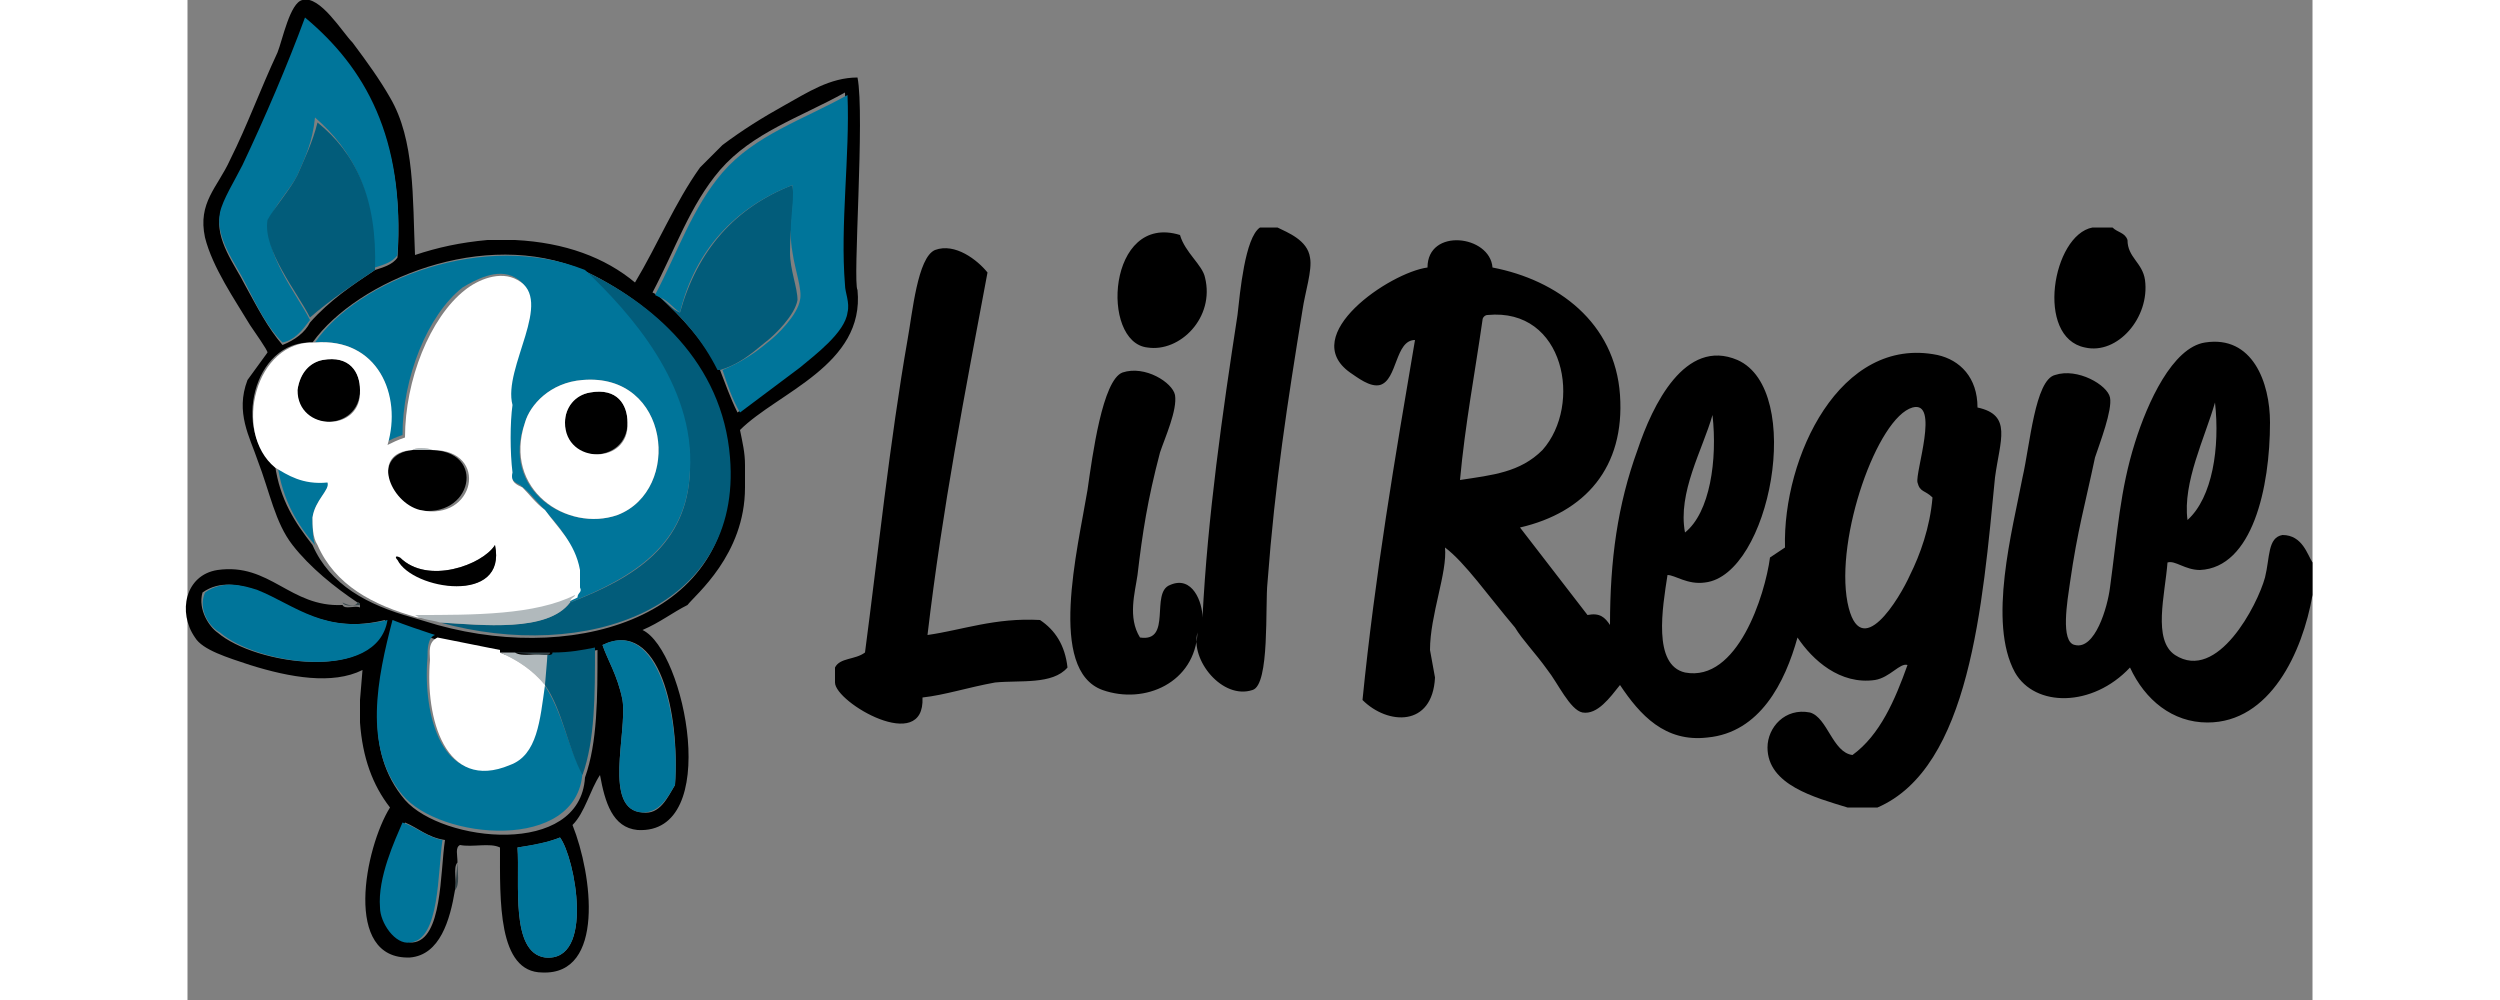
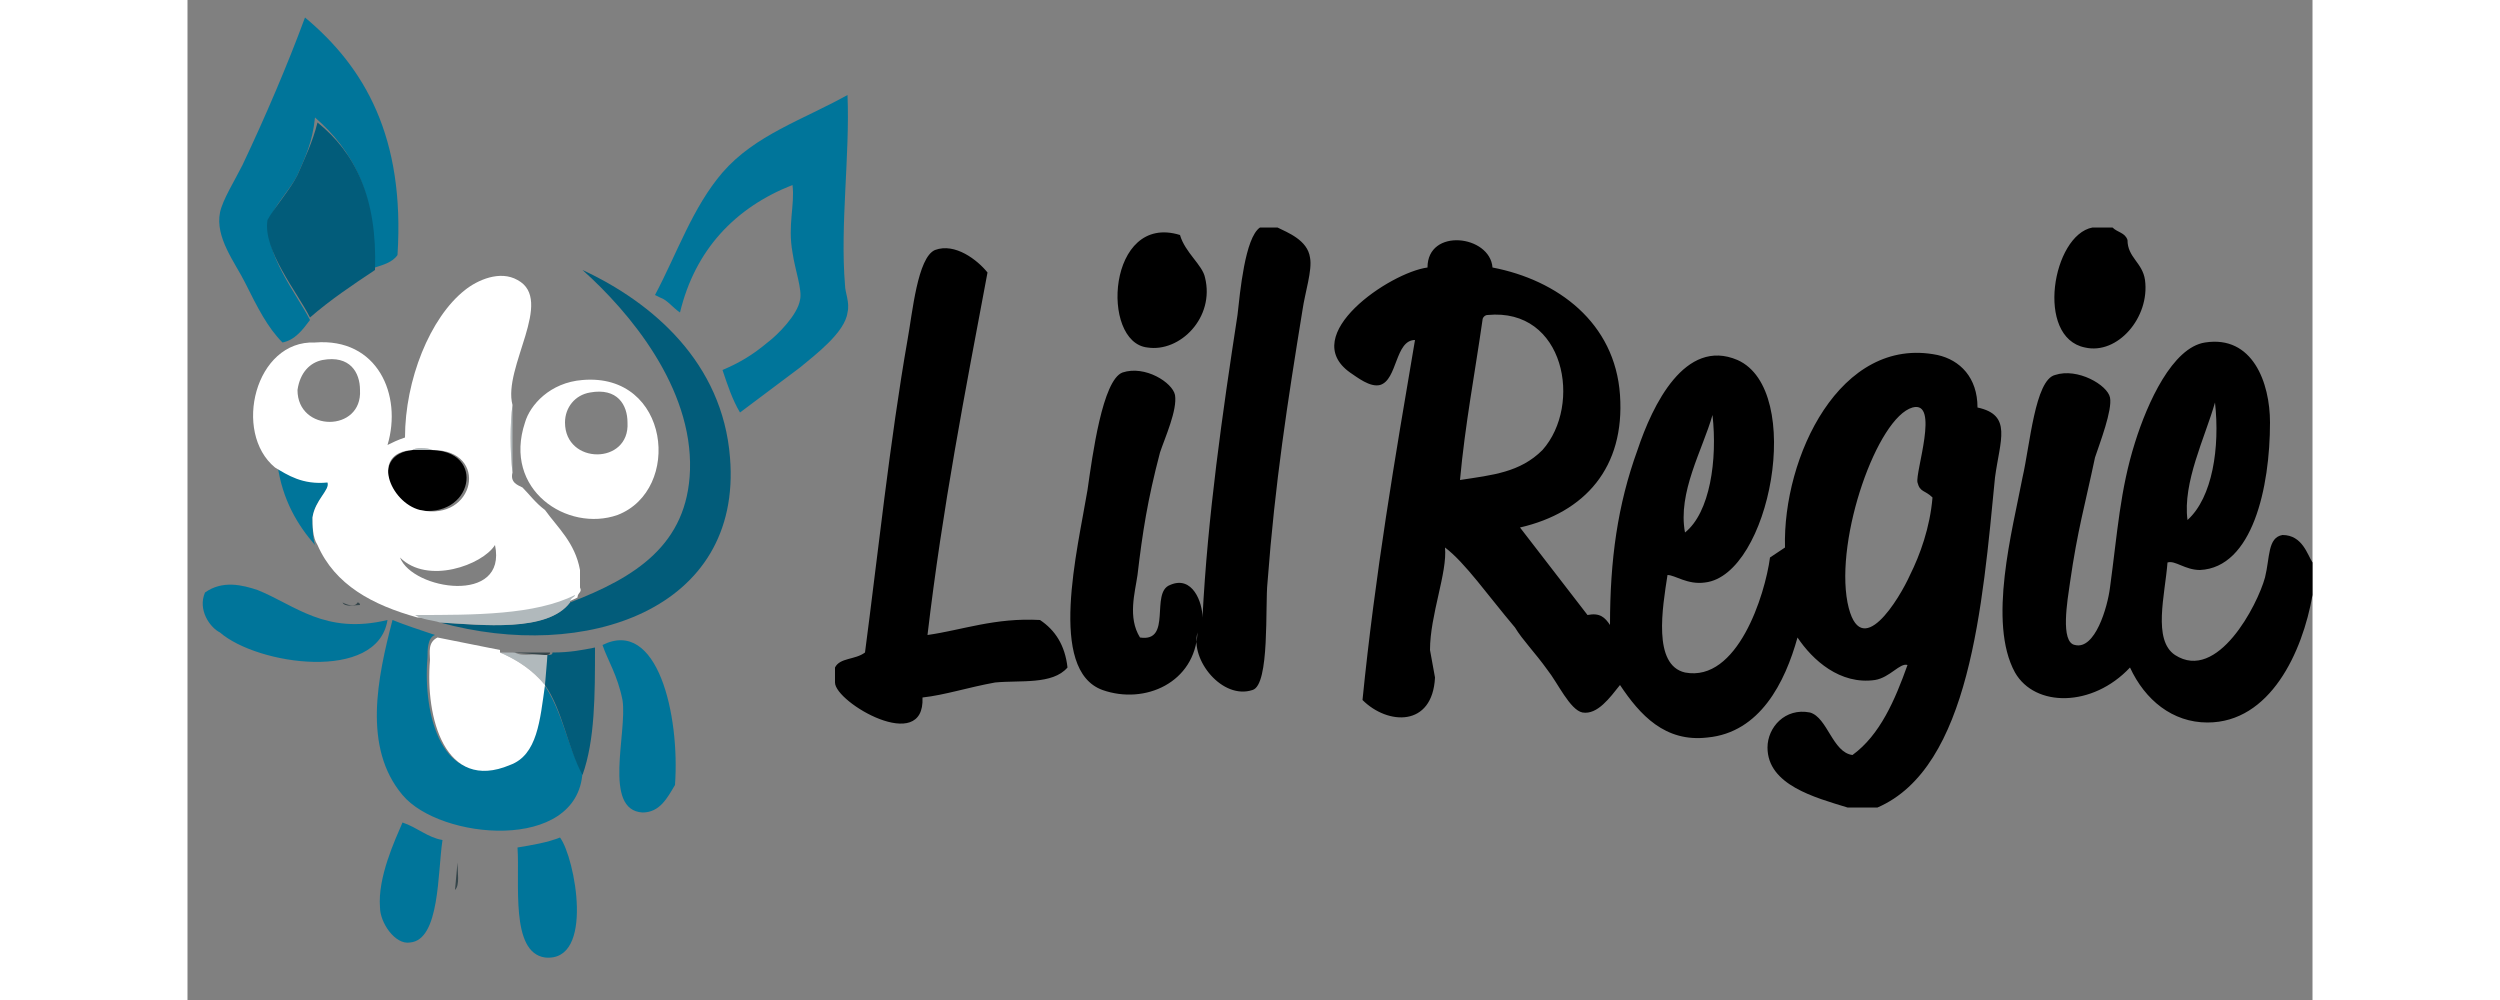
<svg xmlns="http://www.w3.org/2000/svg" width="100" viewBox="0 0 85 40">
  <rect x="0" y="0" width="85" height="40" fill="#808080" stroke="none" />
  <g fill-rule="evenodd" clip-rule="evenodd">
-     <path d="M6.8 24.1c-.9-.6-1.9-1.4-2.6-2.3-.7-.9-.9-2.1-1.4-3.4-.3-.9-.9-1.9-.4-3.2l.8-1.1c0-.1-.5-.8-.7-1.1C1.9 12 1 10.7.7 9.5c-.3-1.4.5-2 1-3.1.7-1.4 1.2-2.8 1.9-4.3.2-.5.5-2 1-2.1.7-.2 1.6 1.3 2 1.7.6.8 1.1 1.5 1.5 2.2 1 1.7.9 4 1 6.3.9-.3 1.8-.5 2.9-.6h1.1c2 .1 3.6.7 4.8 1.7.9-1.5 1.6-3.2 2.6-4.6l.9-.9c.8-.6 1.6-1.1 2.5-1.6.9-.5 1.8-1.1 2.9-1.1.3 1.5-.2 8.2 0 8.5.3 3-3.2 4.1-4.7 5.6.1.5.2.9.2 1.4v.9c0 2.7-2 4.3-2.3 4.7-.6.3-1.1.7-1.8 1 1.7.8 3.2 8.2-.2 8-1-.1-1.3-1.1-1.5-2.2-.4.6-.6 1.5-1.1 2 .8 2 1.3 6-1.2 5.9-1.8 0-1.7-2.9-1.7-5-.4-.2-1.1 0-1.6-.1-.2.1-.1.4-.1.7-.2.2 0 .8-.1 1.1-.2 1.2-.6 2.6-1.8 2.7-2.7.1-1.8-4.4-.8-6-.7-.9-1.1-2-1.2-3.4V28l.1-1.2c-1.2.6-2.9.3-4.5-.2-.9-.3-1.9-.6-2.2-1.1-.7-1-.4-2.5.9-2.7 2.1-.3 2.9 1.5 5 1.4.1.2.5 0 .7.1 0-.1 0-.2-.1-.2zm.7-13.3c.3-.1.7-.2.9-.5.3-4.7-1.3-7.5-3.7-9.5-.7 1.9-1.6 4-2.5 5.9-.3.6-.8 1.4-.9 1.9-.2 1 .6 2 1 2.8.5.9.9 1.7 1.5 2.4.5-.2.9-.5 1.1-.9.8-.9 1.7-1.5 2.6-2.1zm13.8 4c.2.5.4 1.1.7 1.7l2.4-1.8c.6-.5 1.8-1.4 1.9-2.2 0-.3-.1-.7-.1-1.1-.2-2.4.2-5.2.1-7.7-1.8 1-3.7 1.6-5 3.1-1.2 1.4-1.8 3.2-2.7 4.9l.2.1c1 .9 1.8 1.8 2.5 3zm-5.5-4c-3.9-1.7-9 .4-10.8 2.9-2.4-.1-3.2 3.6-1.5 4.9.2 1.4.8 2.3 1.5 3.2.7 1.6 2.2 2.4 4 2.9l1 .3c5.8 1.6 12.2-.5 11.6-6.6-.2-3.8-3-6.3-5.8-7.6zM1.2 25.3c1.5 1.3 6.4 2 6.7-.5-2.4.6-3.7-.6-5.2-1.2-.6-.2-1.4-.4-2.1.1-.2.7.3 1.4.6 1.6zm8.8.3c-.6-.2-1.2-.4-1.7-.6-.7 2.3-1.3 5 .4 7 1.5 1.7 7 2.3 7.2-.9.5-1.4.5-3.2.5-5.1-.5.1-1.1.2-1.7.2h-2.1c-1-.3-1.8-.4-2.6-.6zm7.4 2.4c.2 1.3-.8 4.4.8 4.5.7.1 1-.6 1.3-1.1.2-2.8-.6-6.7-2.9-5.6.2.6.6 1.2.8 2.2zm-8.7 4.9c-.3.8-1 2.3-.9 3.4 0 .6.6 1.4 1.2 1.4 1.2-.1 1.1-2.8 1.3-4.1-.7-.1-1.1-.5-1.6-.7zm5.6 5.4c2 .2 1.2-4 .6-4.8-.5.2-1 .3-1.7.4.1 1.4-.3 4.2 1.1 4.4zM5.4 14.4c1.1-.2 1.5.5 1.5 1.2 0 1.7-2.6 1.7-2.5 0 .1-.7.5-1.1 1-1.2zm10.7 1.3c1.1-.2 1.5.5 1.5 1.2 0 1.7-2.6 1.7-2.5 0 0-.6.4-1.1 1-1.2z" />
    <path fill="#B1B9BC" d="M13 16.2v2.7c-.1-.7-.1-2 0-2.7zM9 18c.1-.1.7-.1.8 0H9z" />
    <path d="M9.7 18c2.3 0 1.7 2.8-.5 2.4-1.1-.2-1.9-2.2-.2-2.4h.7z" />
    <path fill="#B1B9BC" d="M15.6 22.8c.1.1.1.6 0 .7v-.7z" />
    <path fill="#35454A" d="M6.8 24.1c.1 0 .1.1.1.1-.2 0-.6.1-.7-.1.2.1.5.2.6 0z" />
    <path fill="#B1B9BC" d="M12.5 26.1h.6c.3.2.9 0 1.3.1 0 .5 0 .8-.1 1.2-.5-.6-1.1-1-1.8-1.3z" />
    <path fill="#35454A" d="M13 26.1h1.5c0 .1-.1.1-.2.1l-1.3-.1zm-2.2 8.4c0 .4.1.9-.1 1.1l.1-1.1z" />
    <path fill="#00759A" d="M4.9 12.8c-.3.4-.6.8-1.1.9-.6-.6-1-1.4-1.5-2.4-.4-.8-1.2-1.8-1-2.8.1-.5.6-1.3.9-1.9.9-1.9 1.8-4 2.5-5.9 2.4 2 4 4.8 3.7 9.5-.2.3-.6.4-.9.5h-.1c.2-2.9-.8-4.7-2.3-6-.1 1-.4 1.6-.7 2.3-.3.6-1 1.3-1.1 1.8-.3 1.3 1.1 3 1.6 4z" />
-     <path fill="#025C7A" d="M18.9 11.9c.3.2.5.5.8.6.7-2.5 2.2-4.2 4.5-5.1.1.8-.1 1.6-.1 2.7 0 .7.3 1.4.3 1.9-.1.6-.9 1.4-1.3 1.7-.6.5-1.1.9-1.8 1.1h-.1c-.6-1.2-1.4-2.1-2.3-2.9z" />
    <path fill="#00759A" d="M18.9 11.9l-.2-.1c.9-1.7 1.5-3.5 2.7-4.9 1.3-1.5 3.2-2.1 5-3.1.1 2.4-.3 5.2-.1 7.6 0 .3.2.7.1 1.1-.1.8-1.3 1.7-1.9 2.2l-2.4 1.8c-.3-.5-.5-1.1-.7-1.7.7-.3 1.2-.6 1.8-1.1.4-.3 1.2-1.1 1.3-1.7.1-.4-.2-1.2-.3-1.9-.2-1.1.1-1.9 0-2.7-2.3.9-3.9 2.6-4.5 5.1-.3-.2-.5-.5-.8-.6zM5.1 21.8c-.7-.8-1.3-1.8-1.5-3.2.5.4 1.1.7 2.1.6 0 .4-.6.8-.7 1.5 0 .3 0 .8.1 1.1z" />
    <path fill="#025C7A" d="M15.8 10.8c2.8 1.3 5.6 3.7 5.9 7.5.5 6.1-5.8 8.2-11.6 6.6 1.6.1 4.3.4 5.2-.8 2.6-1 4.7-2.3 4.8-5.3.1-3.3-2.4-6.3-4.3-8z" />
-     <path fill="#00759A" d="M5.1 13.7c1.7-2.5 6.8-4.5 10.8-2.9 1.8 1.7 4.4 4.6 4.2 8-.1 3-2.3 4.3-4.8 5.3 0-.1.2-.1.2-.3l.1-.4c.1-.1.1-.6 0-.7-.2-1.1-.8-1.7-1.4-2.4-.3-.3-.5-.6-.9-.9-.2-.1-.4-.2-.4-.6v-2.7c-.4-1.6 1.7-4.2.2-5-.7-.4-1.6.1-2.1.4-1.4 1.1-2.4 3.6-2.4 5.9-.3.1-.5.2-.7.3.7-1.9-.3-4.2-2.8-4zm8.4 3.2c-1 2.7 1.7 4.4 3.7 3.7 2.6-1 2.1-5.7-1.4-5.4-1.3.1-2.1 1-2.3 1.7z" />
    <path fill="#B1B9BC" d="M13.3 19.5c.3.3.6.5.9.9-.3-.3-.6-.5-.9-.9z" />
    <path fill="#fff" d="M5.1 13.7c2.5-.2 3.5 2.1 2.9 4.1.2-.1.4-.2.7-.3 0-2.3 1-4.8 2.4-5.9.5-.4 1.4-.8 2.1-.4 1.5.8-.6 3.5-.2 5-.1.7-.1 1.9 0 2.7-.1.4.2.5.4.6.3.3.5.6.9.9.5.7 1.2 1.3 1.4 2.4v.7c.1.2-.1.2-.1.4-1.6.8-4 .8-6.4.8-1.8-.5-3.3-1.3-4-2.9-.2-.3-.2-.8-.2-1.1.1-.7.7-1.1.6-1.4-1 .1-1.6-.3-2.1-.6-1.7-1.4-.8-5.1 1.6-5zm-.7 1.9c0 1.7 2.6 1.7 2.5 0 0-.7-.4-1.4-1.5-1.2-.5.1-.9.5-1 1.2zM9 18c-1.7.1-.9 2.1.3 2.4 2.2.5 2.8-2.4.5-2.4-.2-.1-.7-.1-.8 0zm-.5 4.3c.5 1.3 4.3 1.9 3.8-.5-.5.8-2.7 1.6-3.8.5z" />
    <path fill="#B1B9BC" d="M9.1 24.6c2.4 0 4.8 0 6.4-.8 0 .1-.2.1-.2.3-.9 1.2-3.5.9-5.2.8-.3-.1-.7-.1-1-.3z" />
-     <path d="M12.3 21.8c.5 2.4-3.3 1.8-3.9.6-.1-.1-.1-.2.1-.1 1.1 1.1 3.3.3 3.8-.5z" />
    <path fill="#00759A" d="M.7 23.7c.7-.5 1.5-.3 2.1-.1 1.5.6 2.7 1.8 5.2 1.2-.4 2.5-5.2 1.8-6.7.5-.4-.2-.9-.9-.6-1.6zm15.1 7.2c-.2 3.2-5.7 2.7-7.2.9-1.6-1.9-1-4.7-.4-7 .5.2 1.1.4 1.7.6-.3.1-.3.6-.3.9-.2 2.3.6 5.4 3.2 4.2 1-.5 1.2-1.8 1.4-3.2.8 1.1 1 2.6 1.6 3.6zm.8-5.1c2.2-1.1 3.1 2.8 2.9 5.6-.3.5-.6 1.1-1.3 1.1-1.6-.1-.6-3.2-.8-4.5-.2-1-.6-1.6-.8-2.2zm-6.4 7.8c-.2 1.3-.1 4-1.3 4.1-.6.1-1.2-.8-1.2-1.4-.1-1.2.6-2.7.9-3.4.6.2 1 .6 1.6.7z" />
-     <path fill="#025C7A" d="M7.5 10.8c-.9.6-1.8 1.2-2.6 1.9-.5-1-1.9-2.7-1.7-3.9.2-.4.9-1.2 1.2-1.8.3-.7.6-1.3.8-2.1 1.5 1.2 2.4 3 2.3 5.9zm6.8 16.6l.1-1.2c.1 0 .2 0 .2-.1.7 0 1.2-.1 1.7-.2 0 1.9 0 3.7-.5 5.1-.6-1.1-.8-2.6-1.5-3.6z" />
+     <path fill="#025C7A" d="M7.5 10.8c-.9.6-1.8 1.2-2.6 1.9-.5-1-1.9-2.7-1.7-3.9.2-.4.9-1.2 1.2-1.8.3-.7.6-1.3.8-2.1 1.5 1.2 2.4 3 2.3 5.9m6.8 16.6l.1-1.2c.1 0 .2 0 .2-.1.7 0 1.2-.1 1.7-.2 0 1.9 0 3.7-.5 5.1-.6-1.1-.8-2.6-1.5-3.6z" />
    <path fill="#00759A" d="M13.2 33.9c.6-.1 1.2-.2 1.7-.4.6.8 1.4 5-.6 4.8-1.4-.2-1-3-1.1-4.4z" />
    <path fill="#fff" d="M15.8 15.2c3.5-.3 4 4.4 1.4 5.4-2 .7-4.6-1-3.7-3.7.2-.7 1-1.6 2.3-1.7zm-.7 1.7c0 1.7 2.6 1.7 2.5 0 0-.7-.4-1.4-1.5-1.2-.6.1-1 .6-1 1.2zm-.8 10.5c-.2 1.4-.3 2.8-1.4 3.2-2.6 1.1-3.4-1.9-3.2-4.2 0-.3-.1-.7.3-.9l2.5.5v.1c.7.3 1.3.7 1.8 1.3z" />
  </g>
  <path d="M42.9 9.1h.7c.4.2 1.2.5 1.3 1.2.1.5-.2 1.4-.3 2.1-.6 3.7-1.1 6.9-1.4 10.9-.1.9.1 4.1-.6 4.3-1.2.4-2.5-1.2-2.2-2.3-.1 2-2.1 2.9-3.8 2.3-2.2-.8-1-5.6-.6-8 .2-1.4.6-4.4 1.4-4.7.9-.3 2 .4 2.1.9.1.6-.4 1.7-.6 2.3-.5 1.9-.7 3.2-.9 4.9-.1.7-.4 1.7.1 2.5 1.3.2.4-1.8 1.2-2.1.9-.4 1.3.7 1.3 1.3.2-4 .8-8.2 1.4-12.1.1-.9.3-3.1.9-3.5zm33.3 0h.8c.2.2.5.2.6.5 0 .7.6.9.7 1.6.2 1.5-1.1 3-2.4 2.7-2-.4-1.3-4.5.3-4.8zm-36.5.3c.2.7.9 1.2 1 1.7.4 1.6-1 3-2.3 2.8-1.9-.2-1.6-5.4 1.3-4.5zm27.9 22.9h-1.2c-1.3-.4-3.2-.9-3.2-2.4 0-.8.7-1.6 1.7-1.4.7.2.9 1.6 1.7 1.7 1.1-.8 1.7-2.2 2.2-3.6-.3-.1-.7.5-1.3.6-1.4.2-2.5-.8-3.1-1.7-.5 1.8-1.5 3.8-3.6 4-1.7.2-2.7-.9-3.5-2.1-.4.5-.9 1.2-1.5 1.1-.5-.1-1-1.2-1.4-1.7-.5-.7-1-1.2-1.3-1.7-1.1-1.3-2-2.6-2.8-3.2.1 1-.6 2.7-.6 4.1l.2 1.1c-.1 2-1.9 1.9-2.9.9.5-5 1.3-9.7 2.1-14.4-.8 0-.7 1.6-1.4 1.8-.4.1-.9-.3-1.2-.5-2.1-1.5 1.6-4 3.1-4.2 0-1.6 2.5-1.3 2.6 0 2.6.5 4.9 2.2 5.1 5.1.2 2.9-1.4 4.7-4 5.3l2.7 3.5c.5-.1.7.1.9.4 0-2.6.3-4.8 1.1-7 .6-1.8 1.9-4.5 4-3.6 2.7 1.2 1.3 8.6-1.3 8.9-.7.1-1.2-.3-1.5-.3-.2 1.3-.6 3.6.7 3.9 2.1.4 3.2-3.1 3.4-4.6l.6-.4c-.1-3.6 2.2-8.5 6.1-7.7.9.2 1.6.9 1.6 2.1 1.4.3.9 1.3.7 2.8-.5 5.1-1 11.6-4.7 13.2zM54.2 18c1.6-1.8.9-5.7-2.2-5.4-.1 0-.2.1-.2.2-.3 2.1-.7 4.2-.9 6.4 1.3-.2 2.4-.3 3.3-1.2zm15 1.3c-.1-.4.9-3.3-.2-3-1.4.4-3.1 5.2-2.6 7.8.5 2.5 2.1-.2 2.5-1.1.4-.8.8-1.9.9-3.1-.3-.3-.5-.2-.6-.6zm-9.3 2c1-.8 1.3-2.9 1.1-4.7-.4 1.4-1.4 3.1-1.1 4.7zm-34 6v-.6c.2-.4.8-.3 1.2-.6.5-3.8 1-8.5 1.7-12.5.2-1.1.4-3.3 1.1-3.6.8-.3 1.7.4 2.1.9-.9 4.8-1.8 9.4-2.4 14.5 1.4-.2 2.7-.7 4.5-.6.6.4 1 1 1.1 1.9-.6.7-1.9.5-2.9.6-1.1.2-2 .5-2.9.6.1 2.3-3.5.2-3.5-.6zM85 22.5v1.3c-.4 2.3-1.7 5.1-4.2 5.1-1.4 0-2.5-.9-3.1-2.2-1.5 1.6-3.8 1.6-4.6.2-1.1-2-.1-5.7.3-7.8.3-1.3.5-3.9 1.3-4.1.9-.3 2.1.4 2.2.9.1.5-.4 1.8-.6 2.4-.4 1.9-.7 2.9-1 5-.1.7-.4 2.4.2 2.5.8.2 1.3-1.5 1.4-2.3.3-2.2.4-3.9 1-5.8.5-1.6 1.5-3.8 2.8-4 1.9-.3 2.6 1.6 2.6 3.2 0 2.6-.7 5.8-2.8 5.9-.6 0-1-.4-1.3-.3-.1 1.3-.6 3.1.3 3.7 1.7 1.1 3.3-2 3.6-3.1.2-.8.1-1.6.7-1.7.8 0 1 .8 1.2 1.1zm-5-1.7c1-.9 1.3-2.9 1.1-4.7-.4 1.4-1.3 3.2-1.1 4.7z" fill-rule="evenodd" clip-rule="evenodd" class="logo-name" />
</svg>